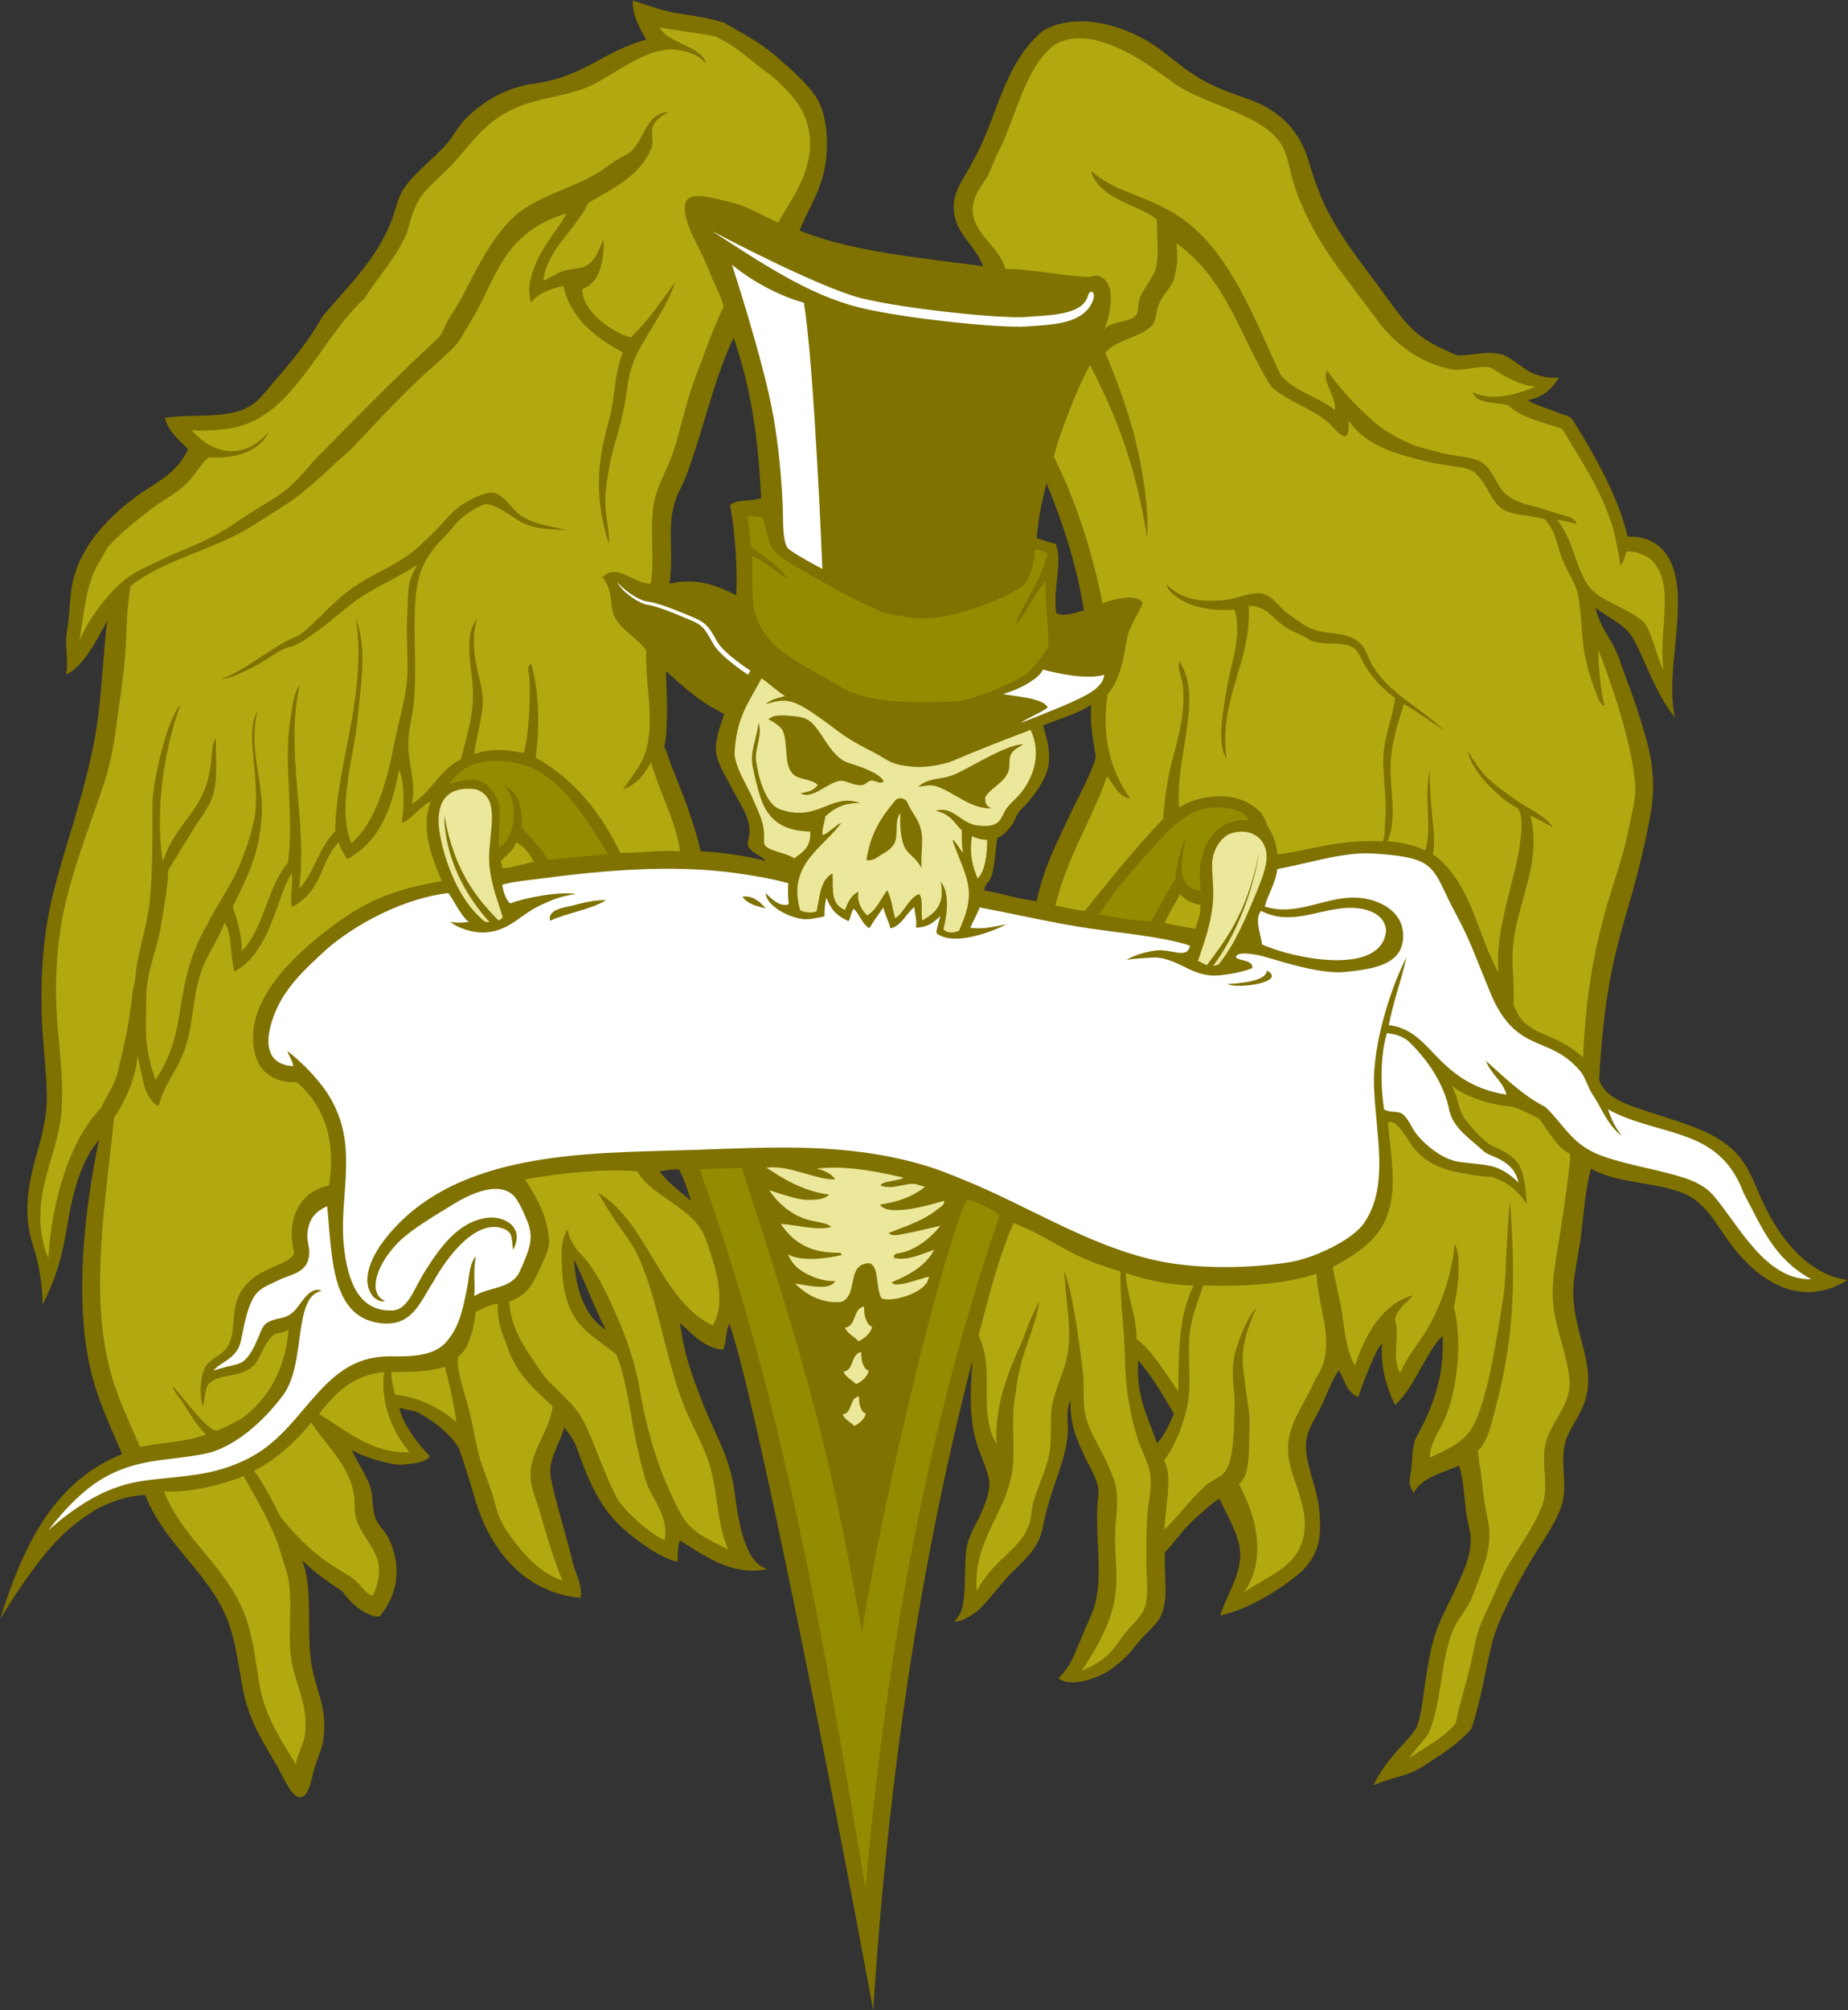
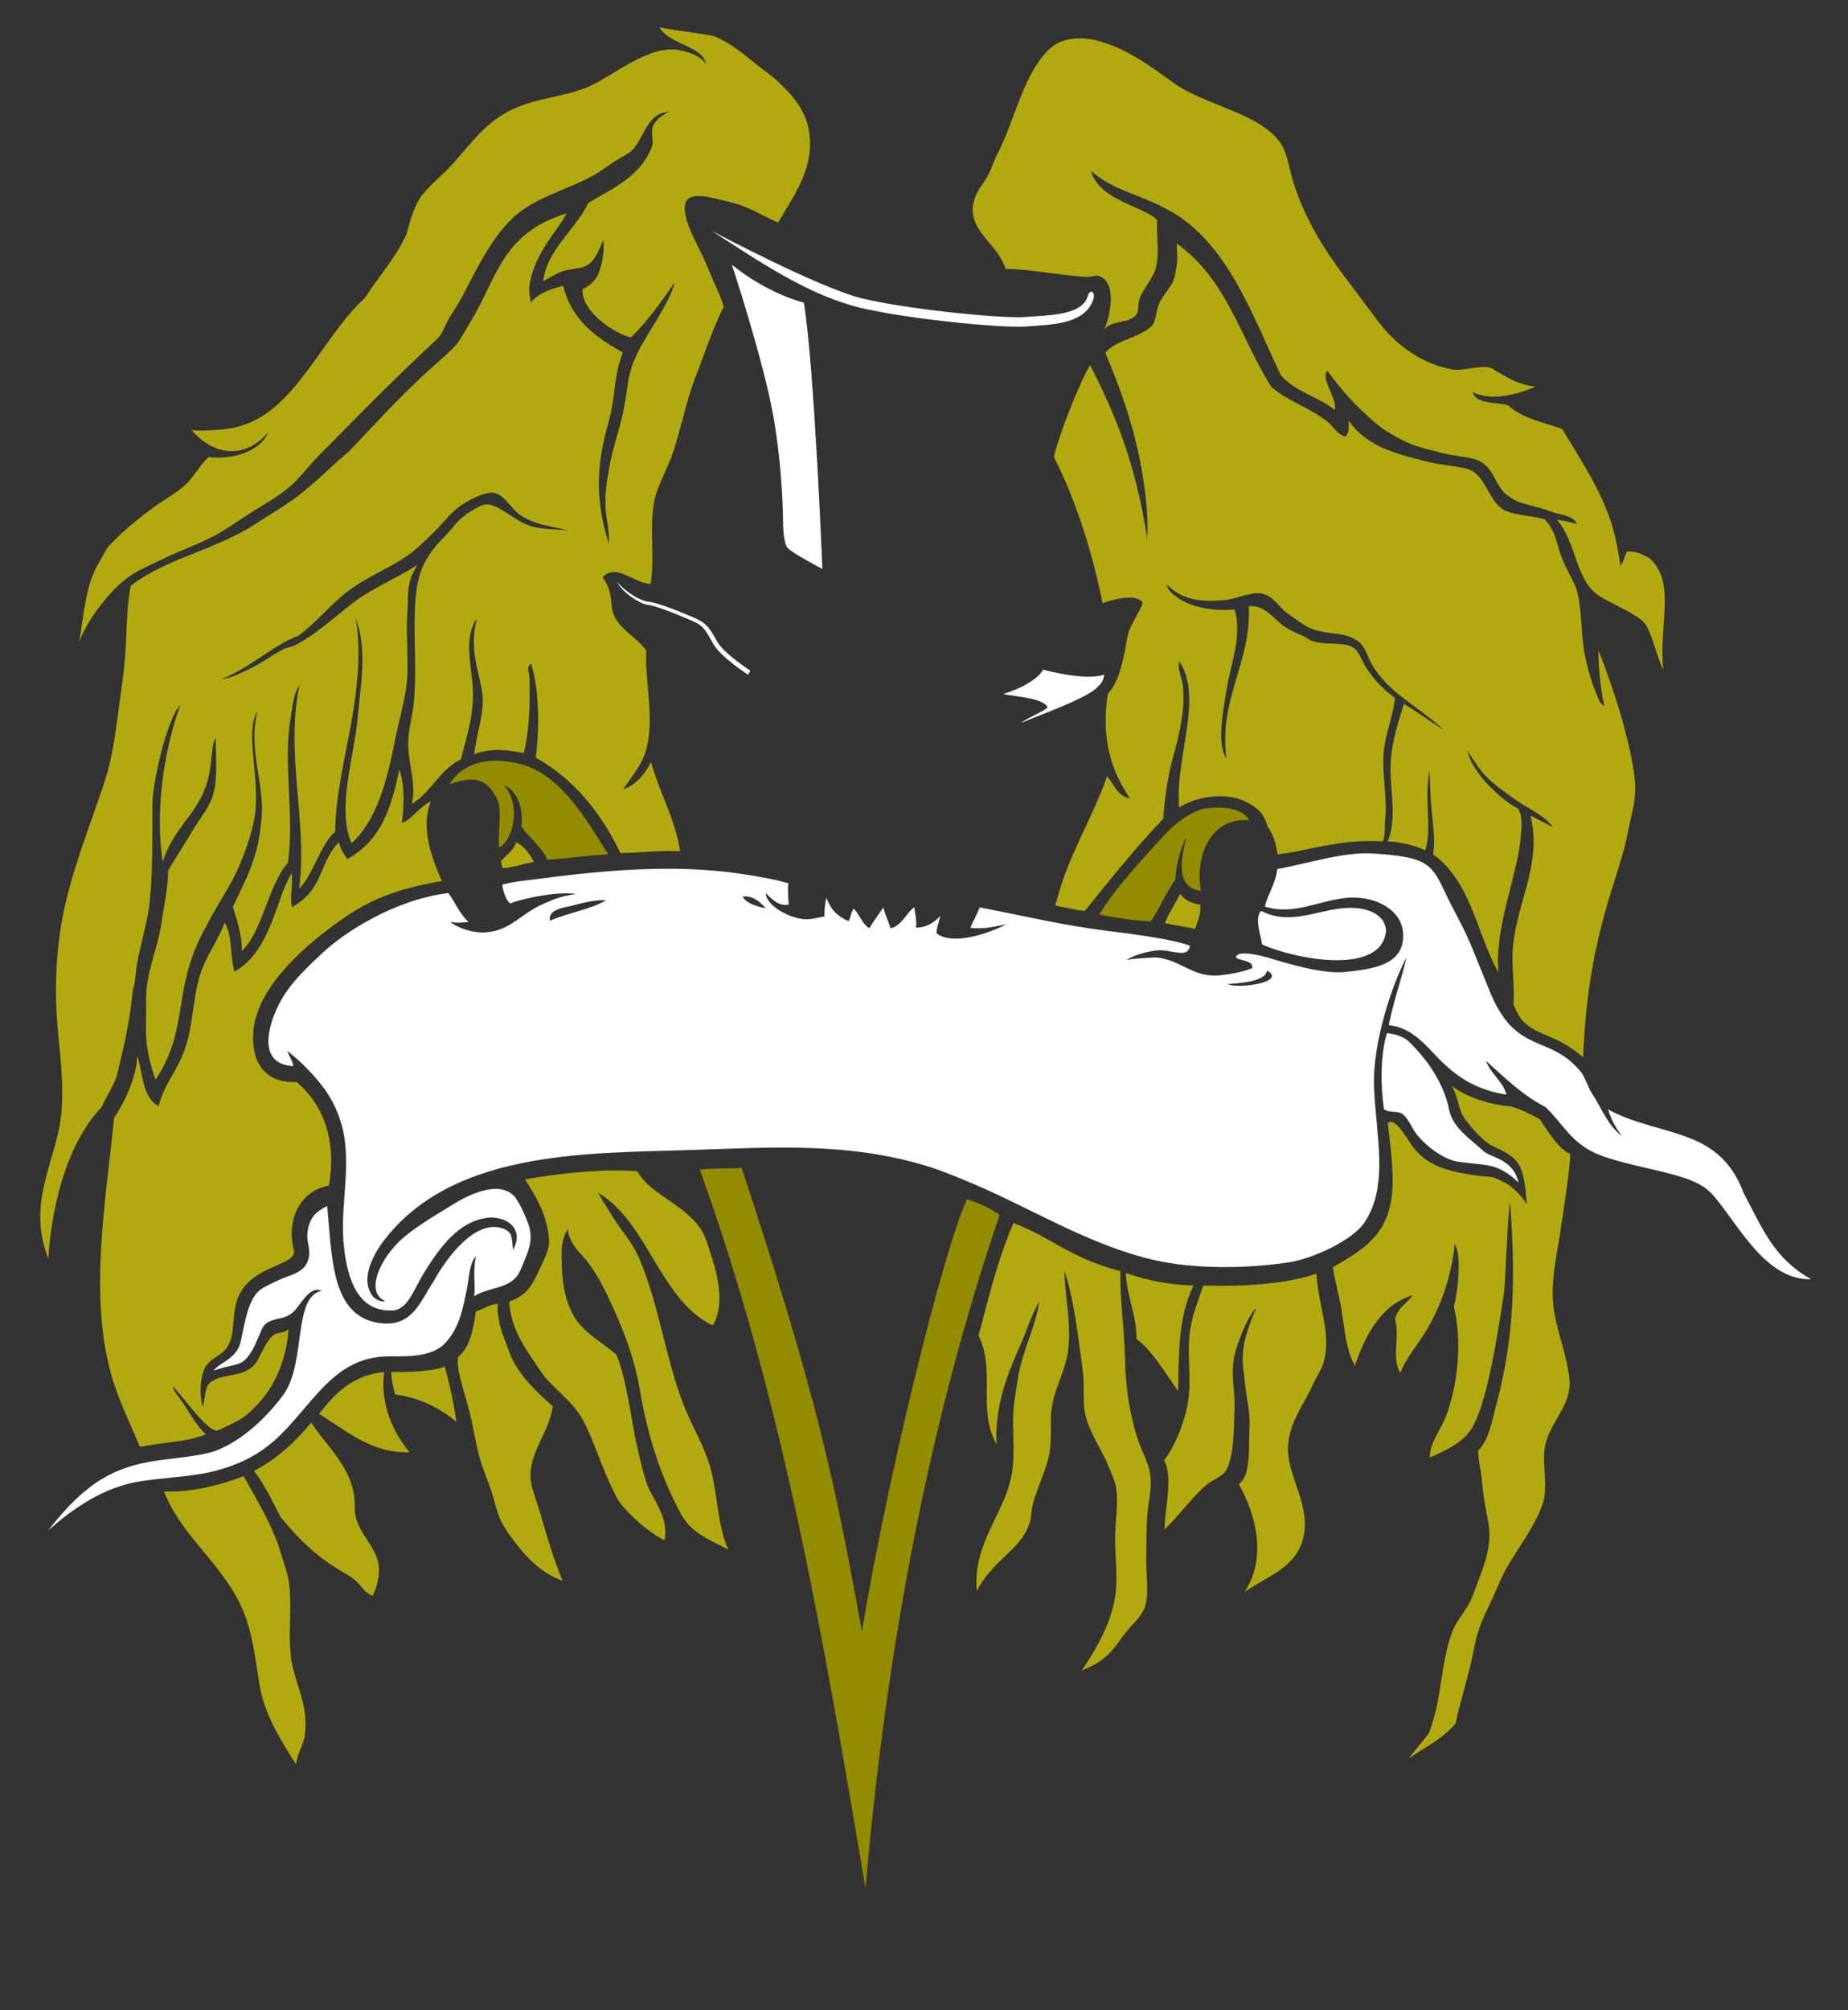
<svg xmlns="http://www.w3.org/2000/svg" viewBox="0 0 775.547 843.293" height="843.293" width="775.547" xml:space="preserve" id="svg2" version="1.1">
  <rect x="0" y="0" width="775.547" height="843.293" fill="#333333" stroke="none" />
  <defs id="defs6" />
  <g transform="matrix(1.333,0,0,-1.333,0,843.293)" id="g10">
    <g transform="scale(0.1)" id="g12">
-       <path id="path14" style="fill:#7f7201;fill-opacity:1;fill-rule:evenodd;stroke:none" d="m 207.379,4203.73 c 10.922,46.98 -5.484,87.6 3.09,134.15 9.019,48.91 7.672,100.16 16.836,148.73 25.445,134.8 142.617,241.78 244.148,305.89 48.43,30.57 95.27,62.63 120.672,120.67 -27.906,27.29 -65.5,59.84 -72.961,98.22 98.625,15 212.539,-8.87 283.43,47.7 19.574,15.62 40.004,42.86 58.929,64.55 54.582,62.56 113.028,132.77 154.357,207.66 78.72,93.72 176.98,184.76 221.69,314.31 11.02,31.93 15.61,60.34 33.68,86.99 36.61,54 93.67,93.1 134.7,140.31 22.3,25.68 37.65,58.1 61.73,81.38 55.15,53.34 110.87,87.43 196.45,106.64 169.61,17.31 236.14,106.19 370.42,140.32 -18.74,34.84 -45.12,76.13 -42.09,123.48 49.18,-16.26 97.23,-34.05 151.54,-42.1 47.24,-6.99 91.28,-14.36 135.38,-27.59 47.26,-27.94 111.41,-60.52 162.08,-104.31 46.76,-40.41 99.1,-84.99 129.09,-131.89 26.98,-42.18 37.93,-114.09 30.87,-188.02 -9.11,-95.29 -52.69,-152.23 -84.19,-230.11 166.13,-67.25 381.11,-85.58 578.08,-112.26 -28.2,73.4 -96.52,106.41 -92.6,193.64 2.35,51.77 39.5,92.37 58.93,134.7 77.21,129.94 93.73,305.53 221.7,412.52 116.48,67.24 280.2,9.55 373.22,-61.73 20.92,-16.02 57.07,-44.69 76.17,-58.68 93.17,-68.31 160.41,-75.97 240,-112.22 90.08,-47.04 128.03,-110.48 149.69,-185.51 9.06,-31.4 20.76,-63.59 30.88,-89.79 41.97,-108.79 120.31,-207.06 188.01,-297.47 34.76,-46.43 66.4,-96.26 106.64,-134.7 35.98,-34.39 87.56,-59.84 140.31,-81.39 51.19,-0.8 91.62,16.01 140.31,2.81 30.45,-8.25 73.01,-52.32 105.28,-62.43 31.21,-9.79 49.84,-13.02 73.94,-9.46 -17.81,-33.65 -50.91,-64.37 -97.83,-71.23 18.75,-15.4 70.22,-28.7 94.34,-39.66 16.79,-7.6 29.66,-6.93 44.92,-19.64 106.11,-169.29 153.4,-277.2 174.74,-370.46 101.02,2.84 149.22,-66.33 157.45,-167.97 10.04,-124.02 -35.63,-294.92 -7.64,-400.54 -59.98,65.02 -108.38,215.86 -138.28,257.41 -28.91,40.19 -74.2,55.85 -112.25,87 11.08,-47.93 31.31,-74.98 55.35,-117.64 15.06,-26.75 28.7,-71.79 40.04,-101.25 22.52,-58.31 43.54,-122.17 61.76,-185.21 17.11,-59.18 28.69,-125.48 22.44,-196.44 -3.77,-42.7 -13.47,-86.83 -22.44,-129.09 -58.46,-275.35 -123.05,-344.57 -145.94,-754.89 18.73,-64.25 108.99,-85.67 175.84,-108.11 104.55,-35.1 210.96,-60.67 273.17,-144.46 29.12,-39.2 39.68,-74.45 64.55,-129.09 58.51,-128.54 149.84,-232.79 268.63,-249.57 -150.1,-92.65 -274.35,2.95 -344.41,84.01 -53.75,62.22 -85.67,140.82 -152.41,179.59 -88.63,47.73 -221.5,35.27 -310.62,87.01 -21.74,-80.08 -22.85,-150.12 -33.67,-224.51 -8.91,-61.18 -23.87,-120.84 -22.44,-173.99 3.34,-124.88 72.91,-220.81 36.46,-333.96 -12.81,-39.78 -40.86,-75.26 -56.11,-112.24 -26.37,-63.86 2.03,-144.08 -14.05,-204.85 -15.99,-60.55 -63.37,-122.97 -95.41,-176.79 -42.98,-72.27 -109,-191.67 -128.24,-272.14 -21.25,-89.16 -32.77,-175.507 -64.31,-265.889 -49.26,-52.899 -84.24,-71.68 -141.39,-110.235 -61.23,-41.277 -91.68,-33.613 -165.96,-66.355 43.05,91.445 109.53,137.187 135.1,181.414 19.02,47.656 21.7,109.406 30.86,162.765 8.85,51.36 16.8,104.45 36.48,154.34 17.05,43.22 41.31,86.95 61.74,131.9 19.79,43.55 42.25,91.58 42.09,143.12 -0.08,28.34 -10.55,55.6 -14.02,81.39 -7.05,52.15 -7.38,102.58 -22.46,151.54 -54.49,-23.85 -118.46,-37.05 -142.74,-85.63 -19.51,27.32 -13.26,42.06 -8.81,68.78 5.26,31.38 1.92,62.36 11.23,92.61 6.14,19.86 19.15,37.23 28.07,56.12 35.31,74.63 67.09,165.48 59.71,276.32 -52.46,-51.39 -88.81,-164.88 -149.49,-217.38 -24.44,48.99 -47.05,122.56 -40.57,193.26 -17.38,-10.15 -66.17,-138.54 -74.51,-168 -36.25,12.37 -43.48,53.81 -61.74,84.18 -24.04,-35.3 -37.01,-74.85 -56.11,-115.05 -17.19,-36.16 -47.27,-74.95 -47.72,-123.49 -0.49,-55.65 34.85,-133.13 41.52,-195.94 10.06,-94.43 -0.99,-143.21 -52.73,-196.93 -28.14,-26.3 -144.69,-116.11 -258.18,-140.31 24.41,79.3 82.07,146.32 56.11,235.73 -13.63,47.03 -38.53,86.92 -58.93,131.9 -29.74,-18.86 -55.46,-44.2 -81.38,-67.37 -33.73,-30.14 -57.62,-68.31 -89.81,-101.02 -5.39,-76.78 15.53,-150.28 -16.81,-207.66 -14.79,-26.19 -53.05,-55.78 -78.58,-89.8 -24.2,-32.23 -47.6,-51.47 -73.45,-70.23 -32.84,-23.82 -119.99,-61.83 -166.65,-30.03 37,38.78 46.2,64.82 64.56,109.9 9.37,23.02 28.08,66.09 38.02,88.58 42.85,96.97 14.53,217.52 19.65,339.56 0.82,19.66 5.74,43.39 2.79,61.74 -5.33,33.38 -26.91,65.57 -42.09,98.21 -24.04,51.79 -46.85,99.08 -44.9,176.8 -15.88,-31.71 -7.62,-62.98 -8.4,-95.41 -1.77,-71.78 -39.64,-155.26 -59.35,-223.09 -34.28,-118.03 -7.05,-118.61 -120.26,-225.92 -37.69,-40.55 -62.32,-75.39 -95.91,-109.52 -11.04,-11.24 -59.16,-46.55 -80.78,-40.57 23.75,28.19 24.55,43.76 26.79,57.59 8.95,54.87 2.07,120.82 11.31,175.33 6.33,37.17 29.4,72.02 44.92,106.64 15.02,33.55 23.95,60.04 26.33,88.36 2.31,27.88 -21.11,77.89 -33.69,112.24 -29.55,80.82 -28.28,170.77 -19.65,280.63 C 2874.4,1324.82 2788.05,607.852 2749,0 c -128.41,697.473 -374.27,1943.65 -452.77,2160.7 -12.21,-21.47 -7.86,-60.9 -20.34,-82.09 -60.66,6.68 -94.05,47.61 -134.7,84.4 10.24,-92.37 38.77,-169.35 70.15,-249.75 39.57,-101.37 86.81,-171.62 101.04,-280.62 11.66,-89.48 30.8,-224.89 103.83,-244.15 -111.63,-24.47 -203.73,45.59 -275.6,89.91 -9.4,-21.47 -4.7,-48.65 -8.39,-66.54 -54.04,11.63 -122.78,62.96 -165.02,99.25 -78.41,67.5 -113.16,152.96 -151.54,259.03 -8.72,24.1 -23.24,43.77 -39.29,64.54 -13.89,-55.16 -53.75,-101.63 -42.09,-159.95 5.85,-29.26 13.91,-60.56 22.45,-92.61 15.91,-59.74 32.98,-116.2 47.71,-176.8 8.27,-34.05 29.7,-67.86 23.31,-107.41 -178.73,16.44 -285.41,152.6 -332.01,310.13 -13.36,45.19 -33.31,110.65 -50.4,160.14 -30.29,47.89 -69.91,77.89 -120.77,108.6 -20.17,12.17 -46.38,11.73 -67.36,19.64 8.7,-49.86 65.29,-123.42 95.42,-151.54 -3.55,-20.41 -66.6,-27.62 -89.81,-28.07 -34.23,-0.65 -125.22,25.51 -155.01,46.97 8.81,-26.46 49.29,-82.78 59.61,-122.73 7.28,-28.23 4.44,-56.28 11.22,-81.38 9.91,-36.74 31.46,-45.69 47.3,-79.42 21.66,-46.14 48.71,-144.06 -30.47,-240.5 -17.62,-4.66 -46.49,11.55 -58.93,19.64 -23.54,15.31 -44.74,39.63 -58.93,58.94 -45.58,31.21 -86.333,57.54 -126.282,98.21 34.301,-89.67 13.301,-208.11 28.067,-319.91 11.085,-83.99 51.545,-135.653 39.285,-241.337 -3.99,-34.383 -20.375,-60.117 -30.871,-101.023 -9.192,-35.813 -16.446,-84.395 -44.899,-84.192 -24.387,0.168 -52.617,67.043 -67.351,92.61 -42.61,73.906 -90.27,144.167 -109.45,241.332 -13.691,69.44 -20.558,131.64 -39.285,193.64 -51.722,171.25 -205.957,258.69 -269.402,423.75 -55.692,-1 -112.836,-23.09 -154.348,-44.91 C 199.75,1512.7 133.938,1445.82 0,1231.33 c 70.141,217.28 160.254,428.06 384.465,519.17 -33.16,79.12 -74.656,162.97 -98.227,260.98 -53.672,223.2 -19.644,512.34 25.262,726.82 -47.613,-53.36 -77.961,-143.42 -95.422,-244.14 -16.176,-93.38 -26.23,-161.86 -81.668,-273.27 -1.48,58.88 -8.594,96.73 -12.187,116.26 -10.524,57.18 -29.727,89.46 -34.649,147.73 -12.965,153.56 61.571,252.39 59.992,392.26 -0.73,65.57 -8.699,129.77 -12.964,191.15 -10.422,149.82 -1.743,306.16 31.16,439.8 39.859,161.91 98.601,312.62 131.703,490.23 21.836,117.19 25.816,251.11 39.289,370.43 0.531,2.28 2.816,2.79 2.809,5.61 -23.551,-34.97 -69.387,-144.96 -132.184,-170.63 z M 2138.39,2645.7 c 14.4,-30.5 27.38,-62.42 36.47,-98.23 -33.81,29.8 -71.35,55.87 -98.22,92.61 19.92,2.54 37.13,7.77 61.75,5.62 z m -331.15,-283.44 c 36.34,-71.24 63.25,-151.9 101.03,-221.69 -65.18,42.39 -94.75,120.4 -101.03,221.69 z m 1776.37,-317.11 c 43.85,-49.68 77.58,-109.51 112.25,-168.37 -15.18,-33.47 -29.47,-67.82 -53.3,-92.61 -26.56,80.1 -67.38,145.89 -58.95,260.98 z M 2096.29,4214.41 c 62.05,-55.41 109.04,-98.57 184.31,-135 -10.41,-28.65 -34.57,-89.78 -24.35,-131.61 8.64,-35.39 35.32,-76.73 54.09,-113.46 21.97,-42.97 51.59,-78.47 49.16,-132.04 -0.53,-11.72 -7.42,-24 -5.03,-35.12 4.89,-22.79 43.27,-32.57 56.12,-50.52 -60.51,16.34 -140.32,27.88 -204.85,30.88 -22.75,99.69 -58.23,183.79 -95.42,277.82 -6.8,17.19 -10.22,37.2 -19.64,50.51 6.9,21.08 6.81,47.51 8.42,75.77 3.01,52.99 -1.56,111.47 -2.81,162.77 z m 213.28,1049.55 c 32.43,-94.76 56.15,-194.27 70.15,-305.9 7.49,-59.67 12.46,-120.44 16.84,-199.24 -34.08,-12.37 -74.68,-1.39 -98.22,-22.45 16.11,-82.96 23.59,-192.02 19.65,-283.43 -64.35,32.6 -126.04,55.46 -210.47,36.48 15.93,101.37 -11.54,182.94 22.38,272.37 2.98,7.82 23.86,50.24 26.75,57.71 58.72,151.75 84.06,296.3 152.92,444.46 z m 985.49,-459.05 c 48.89,-118.57 94.73,-254.89 117.36,-399.68 -25.92,-5.87 -56.81,-21.51 -86.97,-8.42 -11.56,77.87 22.13,167.27 -2.81,218.89 -22.17,3.09 -38.07,12.46 -58.95,16.84 4.71,59.84 18.05,126.21 31.37,172.37 z m 140.68,-696.26 c -5.51,-63.93 7.07,-114.96 14.14,-165.53 -13.79,-52.41 -63.02,-140.57 -87.95,-194.56 -39.66,-85.91 -76.99,-156.14 -98.24,-258.17 -59.45,6.95 -108.59,24.23 -165.56,33.67 2.16,20.15 16.46,25.42 22.46,42.1 12.79,35.67 12.22,90.91 20.13,123.61 22.89,10.6 30.88,22.85 44.4,39.15 12.34,14.86 10.06,30.52 30.19,50.33 39.89,39.22 78.09,94.73 84.87,134.89 7.48,44.18 -2.31,84.21 -16.84,129.08 49.16,20.11 111,36.92 152.4,65.43 v 0" />
-       <path id="path16" style="fill:#948c00;fill-opacity:1;fill-rule:evenodd;stroke:none" d="m 2399.36,4699.89 c 15.1,-41.95 13.19,-52.16 25.16,-85.63 10.21,-28.55 48.25,-51.41 73.06,-65.91 96.23,-56.19 184.34,-108.75 289.06,-151.54 54.72,-10.58 102.36,-21.81 162.75,-14.02 84.63,10.88 223.81,62.03 275.02,103.82 20.98,26.77 32.07,66.18 34.24,110.44 13.71,-0.32 29.59,-7.01 39.3,-11.33 -18.09,-85.75 -73.75,-149.4 -101.6,-225.39 31.54,25.52 64.49,111.54 97.44,135.65 -5.65,-74.89 8.14,-121.56 6.76,-204.69 -5.65,-10.82 -49.36,-72.08 -66.57,-83.87 -56.28,-38.51 -160.31,-77.72 -220.05,-88.43 -130.48,-4.2 -273.95,-10.58 -370.42,47.71 -115.01,73.04 -263.35,116.27 -273.75,277.97 -1.7,26.35 0.45,98.54 -2.32,132.44 39.34,-16.78 78.93,-52.17 113.31,-73.66 -27.89,44.14 -75.73,70.32 -115.06,101.03 -4.1,27.29 -6.59,64.58 -12.58,96.77 10.25,5.17 43.9,-6.02 46.25,-1.36 v 0" />
-       <path id="path18" style="fill:#ebe79b;fill-opacity:1;fill-rule:evenodd;stroke:none" d="m 2397.66,4191.73 c 24.29,-16.86 51.14,-42.02 73.76,-55.9 -19.12,-6.13 -40.91,-8.03 -60.83,-25.26 27.82,6.97 49.66,15.31 79.26,7.76 48.33,-12.34 127.48,-79.81 170.5,-108.78 24.28,-16.35 54.08,-32.57 84.19,-47.71 57.06,-28.68 53.08,-42.19 135.69,-48.92 32.55,-2.65 91.18,7.19 116.88,18.05 77.46,32.75 159.9,65.49 247.42,98.41 34.32,-71.34 11.52,-146.95 -31.35,-199.44 -12.5,-15.3 -29.57,-28.89 -42.09,-44.9 -22.75,-29.1 -14.98,-67.06 -95.41,-56.12 -50.89,6.28 -74.96,62.46 -130.25,45.89 47.62,-10.15 58.67,-38.29 82.83,-61.85 0,-11.22 -1.56,-49.59 4.24,-71.67 -14.36,17.55 -23.61,37.73 -33.65,42.35 12.32,-45.84 50.31,-109.85 51.56,-168 0.94,-42.46 -15.61,-82.16 -30.86,-117.87 -9.53,-6.36 -37.5,-10.97 -49.16,4.36 16.13,63.72 15.7,123.63 -9.76,150 6.03,-15.09 3.92,-40.45 3.08,-51.04 -6.93,-37.96 -31.46,-54.45 -59.5,-71.3 -6.89,22.12 4.3,69.29 -10.94,83.05 -33.43,-12.96 -50.06,-64.19 -75.48,-75.89 -8.61,32.55 -10.72,60.45 -24.34,87.98 -20.07,-25.82 -31.82,-60.05 -62.95,-79.45 -15.74,12.52 -35.18,46.74 -27.18,75.25 -24.87,-13.08 -33.28,-32.14 -42.97,-58.41 -45.61,20.78 -36.72,58.44 -39.19,115.5 -35.8,-19.82 -39,-59.94 -50.22,-119.85 -14.94,-5.43 -38.39,-3.89 -51.77,3.87 -42.45,145.73 76.48,198.82 129.96,275.5 -20.2,-8.56 -46.31,-38.49 -59.42,-38.53 -2.73,15.66 6.28,39.23 8.9,58.17 26.11,24.42 57.59,43.47 109.45,42.1 -92.41,33.72 -131.95,-61.92 -252.57,-19.65 -45.43,15.59 -68.5,103.03 -75.08,152.5 -4.98,37.4 21.55,82.27 7.73,119.71 -6.11,-52.26 -26.66,-86.41 -19,-134.96 3.42,-21.72 18.15,-80.16 25.77,-102.25 25.61,-74.15 75.46,-102.85 156,-105.15 2.84,-47.65 -21.67,-63.16 -50.52,-84.2 -32.91,22.4 -97.35,22.48 -95.02,53.03 3.34,58.33 -13.92,83.02 -31.84,126.65 -21.36,52.02 -56.01,98.83 -61.15,148.66 5.88,118.08 44.97,161.3 85.28,238.31 z m 322.91,-1977.08 c -1.27,-40.02 13.41,-60.81 24.7,-63.01 -0.63,-16.01 -23.11,-39.07 -42.84,-45.87 -13.25,14.97 -33.85,22.61 -42.34,42.34 37.65,4.7 23.75,60.93 60.48,66.54 z m -9.03,-143.22 c -1.18,-37.14 12.44,-56.42 22.92,-58.46 -0.58,-14.86 -21.45,-36.26 -39.75,-42.57 -12.3,13.89 -31.41,20.98 -39.29,39.29 34.94,4.35 22.04,56.54 56.12,61.74 z m -7.23,-139.5 c -1.09,-34.14 11.43,-51.87 21.07,-53.75 -0.54,-13.66 -19.72,-33.34 -36.55,-39.14 -11.31,12.78 -28.88,19.29 -36.12,36.13 32.12,4 20.26,51.99 51.6,56.76 z m -74.82,682.91 c -8.13,14.22 -32.32,28.97 -58.94,33.67 77.83,9.73 163.79,-2.52 273.55,-27.96 -6,-9.89 -70.45,-10.52 -71.5,-25.37 35.16,-13.33 69,5.95 103.83,5.61 13.64,-0.13 22.32,-8.49 36.48,-8.41 -20.82,-18.02 -62.39,-45.19 -142.44,-56.89 23.86,-41.8 170.06,2.44 201.39,11.98 4.62,-12.72 -12.45,-19.77 -22.47,-28.06 -39.51,-32.71 -95.61,-51.42 -151.63,-73.24 10.62,-12.12 33.59,-5.36 47.71,-2.81 39.06,7.09 79.33,17.62 115.16,25.54 -31,-40.03 -80.07,-75.92 -120.68,-84.19 -10.02,-4.01 -27.91,-0.15 -25.25,-16.84 39.83,-11.37 90.63,13.85 126.28,25.27 -27.71,-54.62 -90.73,-84.42 -133.06,-101.89 7.75,-20.26 78.96,8.18 116.22,17.7 -2.05,-52.88 -128.13,-85.15 -150,-66.86 -17.66,33.77 -5.96,102.36 -38.02,108.95 -74.04,-2.66 -31.84,-102.22 -88.45,-122.31 -66.44,-4.71 -112.91,27.59 -144.47,57.77 25.16,-0.73 108.26,-26.45 126.28,8.41 -33.34,-2.4 -80.08,12.82 -112.25,36.49 -16.38,12.04 -28.68,28.77 -36.48,47.7 41.18,-24.57 124.71,-12.62 168.47,-2.6 1.64,10.98 -11.19,5.67 -33.77,8.21 -77.67,4.66 -124.14,40.5 -157.15,89.81 47.17,-2.06 113.13,-21.89 158.11,-9.5 -7.95,11.87 -49.82,16.79 -65.5,20.72 -56.28,14.06 -101.34,52.34 -129.09,95.41 22.81,-8.4 66.64,-22.23 95.41,-28.06 24.75,-5.01 79.76,-4.93 92.61,14.04 -81.68,10 -146.79,51.5 -196.44,84.18 65.91,11.38 159.59,-39.87 216.09,-36.47 z m -1046.75,825.03 c -3.21,-4.53 -7.72,-8.04 -13.06,-10.58 -65.76,67.48 -139.13,152.21 -170.52,329.83 -0.03,-0.53 -9.83,-167.61 142.29,-335 -4.91,0.14 -9.91,0.72 -14.83,1.72 -108.17,86.07 -145.41,266.3 -145.93,314.31 -0.81,73.04 34.57,111.24 114.27,102.94 90.42,-25.23 37.95,-147.75 45.69,-237.64 5.64,-65.65 28.67,-119.97 42.09,-165.58 z m 2253.43,-148.73 c -5.92,-2.75 -11.42,-4.17 -16.58,-4.63 120.7,165.36 144.22,356.81 144.26,357.35 -38.32,-197.59 -112.62,-284.51 -164.14,-354.68 -10.26,3.52 -19.24,9.51 -28.07,13.19 16.82,50.31 43.67,120.24 47.72,196.43 2.2,41.85 -5.1,80.55 -2.82,115.06 2.66,40.17 29.77,80.44 58.93,89.8 61.48,19.74 113.57,-14.84 112.24,-75.77 -0.68,-32.35 -16.77,-72.01 -30.85,-106.64 -33.89,-83.34 -71.88,-171.98 -120.69,-230.11 z m -728.47,392.4 c 0.56,-43.57 -6.92,-101.61 -29.89,-121.67 -12.05,28.44 -28.04,72.42 -17.52,133.11 12.74,-7.72 36.76,-12.01 47.41,-11.44 z m -435.33,241.53 c -63.53,20.26 -87.05,115.29 -132.69,137.8 -12.49,6.15 -27.58,8.79 -47.68,10.44 -23.67,1.94 -57.96,5.23 -72.97,-11.22 10.46,-3.45 31.58,-16.65 43.65,-31.73 22.97,-47.36 -0.78,-121.53 43.33,-147.1 17.46,-10.12 51.14,-10 68.5,-27.1 -5.82,-10.07 -22.17,-22.83 -54.96,-26.03 36.11,-23.26 86.68,35.59 126.77,39.1 15.63,1.37 38.21,-13.78 61.74,-14.03 19.83,-0.21 22.29,15.15 37.55,14.62 11.2,-0.37 25.91,-12.31 36.48,-2.8 -12.26,26.6 -70.02,45.39 -109.72,58.05 z m 338.76,-33.39 c -12.58,-5.79 -32.59,-11.84 -47.69,-14.03 -23.52,-3.4 -56.48,-9.76 -71.53,-27.1 24.95,2.59 34.26,7.39 55.65,1.29 22.73,-6.48 56.83,-28.11 71.99,-35.93 28.2,-16.7 62.91,-34.64 101.02,-33.67 -22.29,10.94 -16.62,22.26 -19.63,33.67 18.14,33.38 60.86,44.55 74.41,84.76 4.51,13.43 1.27,31.75 4.75,43.55 7.03,23.94 24.76,27.96 41.38,39.61 -49.74,1.06 -161.4,-69.58 -210.35,-92.15 z m -195.37,-88.06 c -43.23,-51.24 -75.6,-102.12 -88.06,-184.15 25.45,-3.07 36.26,12.28 56.13,22.46 13.92,7.12 23.21,17.64 29.03,25.36 18.39,24.37 0.76,73.05 21.38,100.36 -0.39,-36.97 -0.47,-70.74 11.36,-101.77 11.47,-30.08 33.37,-31.41 56.09,-71.66 -3.9,38.05 4.79,76.91 0,109.44 -6.28,42.53 -29.25,60.6 -44.23,95.1 -4.38,16.29 -31.9,22.3 -41.7,4.86 v 0" />
      <path id="path20" style="fill:#948c00;fill-opacity:1;fill-rule:evenodd;stroke:none" d="m 3932.27,3744.68 c -115.34,10.89 -171.9,-103.94 -151.45,-222.21 -83.44,11.63 -61.17,104.42 -45.66,169.97 -17.52,-33.93 -32.52,-85.12 -34.95,-134.15 -33.2,-47.24 -44.66,-83.7 -77.32,-131.49 -56.72,2.81 -93.51,8.69 -161.97,21.49 47.24,79.51 140.92,180.65 209.69,255.37 29.08,31.59 82.63,72.11 126.28,78.58 66.53,8.88 120.04,-4.82 135.38,-37.56 z M 2334.82,2651.32 c 242.25,-734.03 294.54,-996.24 378.85,-1459.28 77.92,475.16 253.6,1191.96 330.37,1359.91 23.79,-6.41 76.17,-26.85 102.85,-49.74 C 2928.98,1863.86 2791.47,1152.17 2724.9,383.828 2595.31,1149.86 2468.52,1912.66 2202.93,2645.7 c 47.52,5.44 95.24,1.78 131.89,5.62 z m -420.56,986.55 c -59.9,-3.37 -124.12,-12.78 -190.72,-17.14 -14.56,35.79 -59.19,71.69 -81.96,104.6 5.74,41.79 -4.91,110.37 -56.03,129.87 52.18,-52 36.77,-164.33 -13.55,-196.59 -6.16,38.37 9.82,118.18 -5.71,150.73 -23.1,45.16 -51.25,86.02 -151.33,49.11 67.68,106.48 206.11,68.85 233.97,60.34 125.59,-38.43 207.68,-189.85 265.33,-280.92 v 0" />
      <path id="path22" style="fill:#b2a910;fill-opacity:1;fill-rule:evenodd;stroke:none" d="m 2076.64,6240.54 c 42.03,-10.08 128.92,-18.26 174.66,-28.95 53.25,-24.03 89.25,-54.96 131.23,-88.92 24.65,-19.94 45.71,-32.63 68.12,-54.16 43.59,-41.88 87.54,-87.88 97.45,-161.92 15.25,-114.01 -51.89,-199.29 -98.22,-280.63 -49.94,20.65 -89.86,49.98 -152.21,64.43 -50.92,11.81 -132.47,40.13 -140.81,-7.5 -8.39,-47.96 38.79,-126.6 57.3,-166.37 10.75,-23.13 21.89,-52.47 33.67,-78.58 11.69,-25.92 26.57,-57.5 30.87,-78.57 -9.02,-12.9 -17.13,-34.5 -25.26,-53.32 -22.89,-53.05 -44.84,-117.48 -64.55,-168.38 -29.13,-75.27 -45.86,-163.38 -70.15,-235.72 -19.35,-57.63 -54.42,-111.28 -61.74,-168.38 -11.24,-87.71 4.52,-159.36 -8.42,-244.15 -48.6,-2.53 -109.55,68.66 -151.53,19.64 37.9,-47.58 19.18,-89.48 39.28,-126.27 23.32,-42.7 71.86,-65.39 98.22,-103.84 -5.08,-108.87 33.03,-232.7 -8.53,-335.87 -14.09,-35 -44.31,-69.44 -64.43,-101.91 59.31,24.53 77.63,70.03 88.25,86.62 25.29,-94.44 75.52,-176.35 91.35,-280.25 -72.5,3 -117.87,-5.08 -188.03,-5.61 -61.53,127.41 -145.54,232.36 -266.58,300.27 12.71,95.86 11.11,209.38 -14.04,294.66 -17,-7.76 -6.08,-29.4 -5.61,-42.1 3.07,-83.65 -1.73,-174.48 -17.81,-238.05 -43.48,6.84 -94.8,19.04 -155.98,-3.49 6.23,62.1 33.13,131.46 25.45,189.11 -5.38,40.27 -15.74,70.28 -22.85,114.17 -5.99,37.05 -6.15,79.89 6,123.59 -39.74,-52.65 -21.05,-135.83 -14.42,-202.17 9.07,-90.58 -18.38,-170.15 -36.48,-241.34 -66.27,-31.95 -93.02,-103.42 -154.34,-140.31 14.71,60.87 -9.8,121.05 -11.23,182.41 -1.13,49.21 11.15,79.34 16.46,128.09 11.54,105.88 -0.05,198.62 4.64,305.36 4.42,100.43 22.22,154.71 93.86,226.26 20.38,20.36 31.02,37.68 47.81,53.08 18.32,16.79 62.71,47.57 84.18,47.71 33.37,0.21 88.81,-48.24 120.68,-61.74 42.62,-18.04 82.84,-15.85 134.7,-19.64 -87.73,18.39 -110.58,22.49 -149.9,47.7 -26.69,17.13 -51.36,67.41 -85.82,70.16 -28.69,2.29 -73.27,-22.43 -95.43,-36.48 -37.71,-23.91 -67.53,-67.16 -101.02,-98.22 -22.71,-21.08 -43.45,-42.84 -70.16,-61.75 -49.77,-35.21 -110.13,-59.32 -168.38,-98.21 -70.52,-47.09 -109.88,-104.71 -177.081,-155.3 -75.832,-26.27 -159.942,-106.99 -243.852,-136.56 33.199,2.35 66.109,21.32 98.219,36.49 35.387,16.71 67.367,43.4 101.023,58.93 12.137,5.61 23.84,6.21 33.68,11.23 62.215,31.7 119.581,84.28 176.801,129.09 68.09,53.32 139.9,78.19 208.69,124.23 -37.3,-57.78 -27.89,-97.22 -31.9,-152.3 -4.73,-64.97 2.77,-130.62 0,-193.63 -3.03,-68.87 -25.73,-138.76 -39.29,-207.67 -25.67,-130.46 -58.16,-252.48 -136.83,-322.94 -46.64,112.84 8.44,271.32 19.26,391.04 9.35,103.41 32.2,221.8 -5.9,316.36 25.29,-131.42 -11.64,-314.33 -15.3,-335.34 -17.11,-97.96 -48.69,-225.42 -49.25,-335.35 -47.07,-41.8 -68.871,-135.22 -113.117,-179.83 26.961,216.73 -45.309,422.85 0.867,640.05 -20.18,-28.08 -21.805,-67.52 -28.062,-103.83 -24.297,-140.88 12.675,-304.82 -8.422,-454.62 -63.379,-71.31 -79.922,-218.39 -145.93,-277.74 5.18,38.08 -19.195,114.13 -27.375,138.89 14.961,32.42 27.973,57.83 41.414,88.34 26.653,60.51 42.926,111.14 49.352,196.14 7.965,105.33 -43.824,215.64 -13.067,331.07 -16.722,-22.91 -18.101,-68.55 -16.644,-97.85 3.258,-65.36 14.711,-129.59 11.23,-199.24 -3.082,-61.52 -27.808,-129.82 -50.519,-185.21 -27.442,-66.94 -71.903,-125.88 -103.832,-190.84 -113.164,-197.61 -51.77,-322.2 -161.403,-486.04 -42.101,116 -27.636,178 -29.515,243.07 -2.696,93.65 35.476,163.57 47.797,248.59 7.234,49.89 21.582,114.83 21.386,166.57 24.125,41.18 55.145,89.02 79.934,130.45 31.621,52.85 64.074,79.66 69.867,154.79 3.574,46.43 -0.25,89.76 0,131.9 -10.648,-16.19 -10.875,-43.27 -14.031,-67.36 -13.485,-164.22 -108.598,-187.13 -152.695,-321.91 -24.399,152.32 1.722,347.33 55.726,494.31 -45.086,-48.75 -88.125,-252.22 -88.254,-309.9 -0.226,-108.12 1.379,-209.59 -8.414,-308.69 -6.117,-61.93 -27.492,-129.05 -39.285,-193.64 -5.523,-30.23 -5.648,-59.55 -14.031,-86.99 -11.922,-112.78 -27.199,-170.68 -47.707,-258.18 -9.336,-39.82 -35.348,-73.2 -50.512,-109.45 -100.117,-103.99 -155.211,-285.69 -168.094,-476.17 -70.574,181.93 28.844,308.65 41.805,462.14 9.598,113.62 -13.645,231.29 -16.832,342.37 -2.781,97.01 4.457,199.47 25.254,294.66 29.726,136.1 81.519,264.18 126.285,398.5 21.012,63.03 32.547,134.4 42.094,207.66 9.113,69.92 21.484,145.41 25.258,218.88 3.23,62.9 4.25,132.66 15.48,191.94 108.926,86.87 269.297,113.27 396.566,197.66 40.512,26.86 103.297,63.02 139.239,92.53 38.066,31.25 68.887,58.28 105.387,93.16 18.53,17.71 38.94,32.37 56.12,50.52 68.92,72.8 140.77,150.68 216.09,221.69 34.28,32.32 74.27,65.2 106.64,98.22 18.21,18.58 33.27,50.66 50.5,78.58 82.54,133.71 96.32,277.91 302.35,340.41 -32.81,-61.09 -94.06,-117.19 -114.33,-211.33 -6.63,-30.82 -3.58,-38.76 1.75,-69.39 19.57,25.02 49.02,40.15 102.09,52.55 22.7,-104.5 104.59,-164.55 187.14,-209.21 -29.6,-79.08 -23.4,-139.46 -41.48,-205.89 -30.26,-111.21 -56.98,-226.31 -2.55,-395.91 4.03,26.31 -8.44,81.59 -9.86,105.23 -3.27,54.54 2.03,81.1 12.67,141.72 9.2,52.33 30.26,108.66 42.1,165.57 18.84,90.66 9.8,110.85 43.59,183.47 27.97,60.13 102.07,157.99 119.17,226.25 -50.46,-73.4 -92.47,-129.15 -137.99,-173.43 -51.46,11.29 -156.38,81.26 -152.69,151.87 23.3,9.44 41.85,28.75 49.34,46.82 14.7,35.45 19.31,70.49 16.83,109.44 -16.13,-34.31 -24.62,-70.52 -61.54,-86.03 -10.81,-4.54 -43.03,-7.72 -54.28,-10.09 -25,-5.25 -50.51,-22.81 -73.83,-34.73 10.57,97.94 104.84,165.15 141.96,245.91 82.13,48.22 163.14,84.94 199.24,173.98 9.47,23.37 -6.84,50.55 7.36,73.45 7.11,11.48 16.46,23.76 45.96,38.81 -68.98,-2.84 -76.04,-82.79 -115.06,-120.67 -15.18,-14.74 -42.02,-25.34 -61.74,-39.29 -20.47,-14.49 -39.12,-28.3 -58.93,-39.29 -84.9,-47.05 -190.9,-70.94 -258.18,-137.51 -66.41,-65.7 -108.23,-153.48 -157.14,-246.95 -10.71,-20.44 -25.84,-42.2 -39.3,-64.53 -14.48,-24.06 -20.26,-49.14 -36.47,-64.55 -33.55,-31.88 -67.19,-62.68 -101.03,-95.42 -90.46,-87.47 -181.59,-180.36 -272.22,-272.2 -34.16,-34.64 -62.702,-74.8 -98.214,-103.84 -33.09,-27.06 -75.395,-50.94 -115.055,-75.77 -38.351,-24.01 -77.223,-52.83 -115.058,-72.96 -56.309,-29.95 -117.375,-50.16 -173.993,-78.58 -56.695,-28.46 -83.289,-35.46 -128.535,-77.19 -45.851,-42.28 -103.519,-119.78 -124.023,-178.18 10.472,63.38 16.527,133.47 36.476,193.63 13.192,39.79 34.821,71.15 53.317,103.84 39.976,44.13 86.734,82.02 137.511,120.66 39.071,29.74 83.262,50.43 115.059,84.19 23.434,24.89 39.215,55.02 64.547,78.58 72.797,-8.36 161.789,15.27 188.019,78.57 -68.707,-82.02 -165.597,-80.12 -241.625,6.21 35.719,-3.46 64.661,-0.44 95.7,2.21 121.672,10.44 192.211,86.26 258.175,171.19 64.299,82.79 119.579,176.92 190.829,241.34 43.29,68.02 97.2,125.43 131.89,202.05 11.78,38.03 21.36,85.49 47.71,120.67 26.21,35.01 68.4,67.27 101.02,103.83 64.28,72.02 106.79,137.3 204.86,176.8 65.72,26.47 146.23,33.48 210.48,58.93 87.31,34.6 198.97,141.71 301.63,117.4 23.29,-5.52 55.11,-13.03 77.21,-41.63 -10.3,56.38 -119.5,62.38 -145.93,115.06 z M 4142.07,2317.36 c 2.38,0.51 2.64,-1.09 2.81,-2.81 5.75,-99.28 50.41,-193.99 19.63,-283.42 -6.74,-19.59 -21.35,-40.21 -30.86,-61.74 -27.01,-61.14 -82.15,-127.59 -78.59,-210.47 3.87,-89.19 76.97,-181.22 44.92,-283.44 -27.6,-87.91 -120.98,-114.44 -182.42,-159.96 61.4,91.62 45.98,204.87 2.81,300.27 -7.01,15.49 -13.01,27.09 -19.65,39.3 8.07,9.23 13.38,13.27 19.16,27.47 16.49,40.43 11.7,114.25 13.93,157.08 2.32,44.26 -8.81,81.97 -13.44,126.94 -7.3,71.09 -24.55,109.47 34.55,243.11 -17.13,-14.48 -37.63,-59.4 -45.78,-80.35 -14.65,-37.78 -27.99,-71.51 -28.07,-120.68 -0.03,-32.57 6.47,-70.74 5.63,-109.43 -1.54,-70.34 -2.56,-163.85 -28.07,-202.06 -12.73,-19.06 -42.42,-28.51 -61.74,-44.89 -41.54,-35.24 -88.51,-99.37 -130.44,-139.29 0.68,69.53 27.55,164.88 -1.45,217.86 31.8,40.69 56.54,102.55 69.77,156.22 18.26,74.19 5.43,137.22 8.8,219.82 2.72,66.09 28.21,123.87 44.91,173.99 115.88,-3.99 255.95,3.06 353.59,36.48 z m 561.25,2845.57 c 30.57,-18.08 77.77,-48.91 131.31,-53.32 -40.74,-17.5 -133.75,-51.33 -198.65,-16.84 11.83,-39.61 72.28,-30.6 112.24,-42.09 45.61,-41.38 105.35,-51.63 169.92,-74.04 58.52,-98.44 139.09,-215.08 167.21,-341.66 4.81,-21.59 12.85,-62.42 15.78,-88.89 11.23,11.05 14.4,31.58 20.32,44.36 31.85,1.91 50.09,-9.79 70.17,-19.65 86.6,-73.78 30.18,-206.67 44.69,-351.29 -17.89,29.78 -37.7,129.15 -64.34,152.05 -35.37,30.4 -107.28,58.89 -139.67,81.08 -73.94,50.7 -66.81,163.5 -130.8,238.27 17.5,-2.89 39.63,-6.78 62.82,-13.47 -10.16,27.6 -54.61,28.09 -83.05,39.47 -41.56,16.66 -101.21,23.23 -126.86,44.72 -53.59,30.83 -44.7,101.93 -115.64,120.67 -31.19,8.24 -68.07,9.87 -103.83,19.65 -31.52,8.61 -68.55,16.49 -95.41,28.05 -28.3,12.19 -75.25,37.17 -98.22,56.13 -48.83,40.33 -107.76,96.55 -162.76,173.99 -20.7,-30.88 30.06,-80.71 24.09,-124.18 -52.05,42.43 -129.01,58.38 -171,110.88 -92.93,197.06 -173.81,432.51 -369.45,526.85 -77.78,41.68 -157.76,53.45 -227.31,115.05 23.66,-93.21 169.2,-112.17 207.85,-154.93 -1.87,-51.64 7.37,-101.6 -2.98,-148.14 -7.64,-34.33 -44.18,-70.44 -53.32,-103.83 -3.79,-13.82 -1.43,-35.1 -8.42,-44.91 -23.09,-32.33 -85.22,-14.44 -103.85,-53.32 17.87,36.04 47.46,153.52 -14.02,174 -12.78,4.26 -22.03,-3.37 -36.49,-2.81 -74.41,2.9 -180.04,25.21 -258.18,25.26 -23.09,84.84 -142.42,129.14 -89.79,238.53 9.24,19.21 25.53,37.08 36.49,58.93 10.15,20.29 17.13,43.93 28.06,64.55 53.73,101.33 82.56,258.61 168.36,333.94 35.51,31.19 93.03,36.18 145.94,22.45 91.31,-23.7 166.72,-79.72 238.54,-131.89 97.13,-70.55 270.07,-95.26 336.75,-188.02 23.73,-33.05 29.4,-86.24 42.09,-126.28 35.65,-112.59 94.57,-207.95 159.95,-294.66 36.05,-47.81 69.9,-93.88 109.45,-145.93 53.69,-70.63 135.47,-131.29 231.29,-148.09 40.45,-7.09 104.96,21.43 130.72,-0.64 z m -998.79,397.61 c 159.55,-117.36 194.04,-283.5 297.23,-450.93 49.41,-45.02 126.64,-67.76 179.61,-112.25 18.14,-15.25 28.43,-37.36 53.3,-44.9 12.81,7.75 11.91,29.25 11.23,50.51 59.22,-84.85 154.02,-105.93 255.1,-131.38 28.39,-7.15 84.92,-12.49 114.08,-19.46 67.42,-16.13 69.67,-114.67 130.33,-135.4 32.77,-13.1 79.04,-12.99 117.64,-24.66 42.09,-45.6 33.45,-80.04 64.78,-146.52 14.14,-30.05 33.34,-59.51 39.28,-87 13.98,-64.82 10.21,-133.11 22.44,-193.63 9.24,-45.61 21.56,-87.03 39.3,-129.09 4.08,-9.7 9.69,-27.69 22.44,-30.87 -11.11,40.3 -20.16,132.42 -18.75,174.83 48.96,-123.88 99.24,-283.22 113.5,-400.04 8.1,-66.54 -8.29,-106.86 -20.9,-173.17 -11.86,-62.19 -43.21,-152.74 -61.08,-212.89 -51.21,-172.54 -71.85,-315.39 -80.11,-494.4 -84.26,71.37 -128.25,62.19 -180.12,105 -18.34,15.12 -28.95,36.92 -38.77,60.57 3.92,52.29 -5.51,111.34 -2.81,165.57 7.5,150.29 94.8,271.07 56.13,429.35 23.71,-11.83 46.89,-24.19 70.16,-36.48 -26.41,38.54 -75.94,56.56 -118.09,86.93 -32.44,23.38 -65.76,46.01 -91.58,72.37 -15.37,15.72 -36.33,44.44 -57.58,80.05 5.45,-38.75 43.28,-85.7 67.99,-110.25 29.02,-28.83 52.89,-50.51 89.41,-70.46 16.56,-23.13 11.52,-61.43 8.83,-92.31 -10.63,-121.1 -83.03,-280.28 -69.59,-423.89 -31.11,53.3 -55.49,128.73 -79.16,188.17 -24.47,61.57 -63.22,139.69 -127.13,183.73 11.45,61.75 -10.39,126.3 -10.37,265.27 -19.3,-88.25 8.42,-181.65 -14.04,-252.57 -36.72,17.23 -84.77,26.79 -118.54,28.16 28.69,68.18 10.1,148.69 9.1,221.6 -1.07,78.45 22.25,146.11 42.09,210.47 37.29,-20.35 92.5,-61.41 125.04,-81.53 -82.5,78.14 -165.15,109.92 -222.28,200.28 -15.37,24.33 -23.26,62.43 -47.99,79.46 -46.51,32.01 -85.74,16.73 -146.94,39.36 -19.02,7.04 -58.88,37.04 -75.44,48.67 -25.59,17.96 -43.91,55.72 -81.37,61.74 -35.1,5.65 -78.97,-17.93 -114.61,-20.76 -70.66,-5.58 -130.72,-3.32 -182.87,48.82 0.97,-23.39 46.33,-51.88 72.97,-61.73 40.86,-15.12 88.51,-21.32 140.31,-16.84 25.43,-84.07 -12.31,-169.56 -25.25,-252.57 -8.93,-57.26 -32.68,-171.14 0,-216.08 -25.71,188.74 78.76,300.57 70.15,479.87 53.13,2.35 77.52,-40.61 112.25,-64.54 28.88,-19.92 56.38,-25.35 84.18,-44.9 47.42,-16.1 94.29,-1.91 129.1,-19.65 20.76,-10.58 29.9,-42.29 42.09,-61.73 24.82,-39.67 57.28,-73.6 92.62,-98.23 -5.34,-59.33 -33.4,-116.76 -36.49,-185.21 -2.91,-64.22 12.6,-134.3 5.61,-199.24 -2.42,-22.46 1.79,-38.49 -6.98,-67.26 -145.52,7.55 -232.42,-30.25 -332.38,-40.84 -3.03,33.56 -12.75,60.59 -31.07,88.45 -4.92,16.77 -11.99,32.25 -22.44,44.91 -78.89,78.12 -201.51,49.23 -255.96,14.1 -13.13,158.47 77.79,344.77 0.58,460.15 -6.52,-25.97 8.6,-51.25 11.22,-75.77 8.77,-82.33 -13.34,-161.59 -33.36,-235.71 -15.49,-57.34 -25.9,-136.27 -28.19,-184.07 -89.25,-92.86 -165.97,-190.14 -247.15,-290.2 -32.4,3.25 -58.88,10.73 -92.59,16.83 38.49,157.63 112.34,263.24 162.75,406.91 22.01,-25.7 32.77,-62.65 72.97,-70.15 -77.85,109.59 -86.76,225.63 -70.74,328.78 42.48,49.46 50.29,120.96 62.32,181.96 7.17,36.4 35.9,70.67 47.5,105.38 -18.03,31.86 -101.44,9.16 -126.07,-1.55 -30.65,154.34 -81.72,318.71 -153.19,460.42 13.21,65.94 87.35,249.59 113.91,288.86 79.24,-154.89 142.25,-305.34 179.59,-544.42 4.47,63.96 -4.38,141.41 -16.84,213.28 -24.1,139.08 -68.36,259.92 -115.05,370.42 36.05,42.51 110.84,46.32 148.73,87 12.44,19.79 10.21,40.92 19.64,64.54 12.93,32.4 44.24,58.33 50.51,89.8 10.47,52.47 8.19,51.54 5.86,102.96 z m 865.84,-2651.09 c 46.33,-37.69 130.86,-61.54 185.59,-65.13 12.87,-0.85 74.08,-28.68 90.66,-39.99 6.92,-4.73 52.81,-90.54 94.96,-108.62 5.02,-2.14 -3.79,-68.1 -8.14,-100.53 -7.52,-55.79 -13.62,-97.67 -22.46,-154.34 -9.59,-61.54 -25.3,-133.28 -22.44,-199.24 3.24,-75.05 32.22,-144.17 44.9,-207.67 4.12,-20.72 9.24,-46.06 8.42,-64.54 -3.48,-77.85 -68.17,-127.21 -78.58,-199.25 -8.49,-58.73 12.7,-126.2 -8.42,-182.41 -27.16,-72.33 -77.73,-135 -115.06,-202.05 -18.14,-32.59 -32.51,-72.69 -50.52,-109.45 -17.58,-35.88 -32.42,-69.52 -41.51,-105.57 -4.22,-16.7 -8.49,-37.93 -11.79,-54.38 -14.71,-72.94 -35.86,-131.522 -53.32,-213.28 -38.11,-47.023 -95.63,-74.629 -145.94,-109.453 19.08,27.703 42.36,51.191 61.74,78.582 42.3,108 34.86,212.371 72.97,317.121 12.77,35.12 39.88,63.23 56.11,95.4 11.42,22.62 20.96,52.65 30.88,78.58 15.8,41.2 31.07,84.33 30.86,137.5 -0.1,27.1 -10.86,67.98 -16.82,106.65 -5.8,37.48 -7.28,77.07 -14.04,106.64 -2.7,11.81 -3.32,34.49 -5.53,47.03 33.73,29.48 45.82,99.27 56.72,139.73 61.31,227.67 61.07,420.35 44.24,643.9 -9.51,-68.82 -12.91,-247.99 -19.67,-291.86 -19.59,-127.45 -49.18,-323.97 -95.41,-412.53 -27.11,-51.95 -83.48,-76.57 -137.5,-101.01 0.98,48.79 33.36,85.66 50.51,129.07 37.85,95.84 52.5,240.14 25.25,345.18 12.56,46.22 25.88,163.83 2.72,197.77 -9.3,-98.04 -43.11,-198.66 -95.32,-281.96 -24.45,-39 -56.36,-74.56 -75.78,-123.47 -29.31,43.42 0,118.7 -16.81,168.37 7.75,36.21 37.26,50.64 56.11,75.77 -96.33,-27.14 -149,-122.26 -182.42,-221.69 -27.4,50.54 -31.43,106.3 -42.07,176.8 -4.77,31.48 -20.76,91.07 -27.39,133.25 97.41,55.61 170.69,101.24 185.69,224.57 8.51,70.09 -4.14,149.14 -12.68,230.75 15.55,4.94 27.4,5.58 77.05,-73.94 50.86,-68.23 122.05,-80.38 197.68,-92.19 55.94,-8.72 40.49,2.9 84.76,-18.35 20.38,-9.76 43.79,-23.36 78.19,-71.74 -9.61,129.33 -23.13,143.23 -107.58,182.37 -26.66,12.35 -69.9,59.71 -88.24,87.01 -23.56,35.1 -14.48,54.8 -40.57,102.6 z M 3527.48,2325.78 c -2.23,-89.97 12.31,-179.02 14.04,-272.21 1.78,-95.33 16.16,-184.04 42.09,-260.98 14.03,-41.6 37.91,-75.78 39.28,-126.28 1.04,-37.43 -8.57,-73.03 -11.21,-112.27 -2.91,-43.21 -2.23,-92.01 -2.79,-137.5 -0.71,-54.1 10.84,-116.39 -8.44,-157.15 -11.9,-25.13 -36.07,-44.55 -58.07,-72.67 -35.33,-45.2 -49.14,-82.03 -136.72,-117.77 42.99,64.82 98.95,153.43 107.8,254.99 4.41,50.61 -2.87,106.13 -2.82,162.76 0.06,51.13 11.74,107.58 2.82,159.96 -3.69,21.61 -17.97,51.85 -28.07,75.77 -21.97,52.05 -69.2,114.44 -72.58,181.34 -2.99,59.8 1.78,68.18 -6.09,126.24 -5.2,38.45 -10.55,78.83 -16.25,117.39 -5.72,38.73 -23.05,141.24 -39.47,177.87 2.54,-86.09 23.24,-166.38 10.93,-254.86 -9.29,-66.6 -51.97,-127.64 -53.34,-204.85 -0.6,-34.21 2,-79.04 -5.6,-117.86 -8.65,-44.17 -36.37,-101.35 -50.51,-151.55 -7.34,-26.02 -4.41,-50.76 -14.04,-70.16 -28.64,-79.47 -110.1,-105.62 -163.05,-205.91 -13.51,149.94 88.03,242.97 109.73,365.87 13.24,74.93 -2.11,153.84 8.42,230.1 3.28,23.66 7.48,49.14 11.23,72.97 13.61,86.62 57.71,166.64 66.87,241.09 -28.71,-51.45 -40.29,-94.74 -61.64,-142.45 -37.75,-84.32 -79,-187.67 -72.58,-306.3 -61.68,109.71 -1.76,231.97 -56.72,341.85 31.45,114.49 55.34,225.71 110.02,354.11 126.27,-48.13 172.95,-107.71 336.76,-151.54 z M 3715.8,3513.2 c 11.47,-16.34 32.01,-29.38 62.89,-34.04 3.22,-29.39 -9.43,-54.59 -16.54,-76.37 -22.85,6.43 -61.1,10.64 -95.55,18.86 16.74,35.99 32.99,61.31 49.2,91.55 z M 3544.34,2320.17 c 72.98,-25.38 143.84,-37.66 213.26,-39.29 -50.92,-103.76 -45.39,-225.24 -48.58,-331.94 -36.48,49.56 -80.76,127.76 -131.01,163.57 1.62,71.16 -30.22,132.31 -33.67,207.66 z M 2243.47,2155.2 c -166.16,80.79 -204.65,326.38 -360.46,417.53 14.67,-26.74 53.24,-88.06 67.44,-107.57 43.66,-59.93 55.21,-74.98 84.1,-156.21 46.85,-131.73 70.35,-290.43 123.48,-418.14 23.7,-56.97 56.77,-111.9 75.76,-174 25.77,-84.19 23.94,-191.42 58.94,-266.6 -55.85,28.77 -114.89,51.24 -145.93,106.65 -66.22,118.31 -109.95,260.16 -131.89,392.89 -14.41,86.99 -43.15,167.51 -75.77,241.32 -32.49,73.51 -66.11,145.47 -117.86,196.45 -34.77,41.77 -32.74,67.69 -32.82,69.78 -13.21,-10.85 -20.51,-50.75 -20.51,-69.78 0,-82.83 6.94,-146.39 36.49,-199.25 32.16,-57.51 95.66,-88.89 136.15,-124.99 36.64,-92.09 45,-205.37 68.71,-304.81 6.62,-27.79 20.56,-90.31 33.67,-117.42 21.51,-44.5 61.8,-95.7 49.34,-161.73 -48.95,21.43 -129.25,94.56 -150.37,133.66 -22.46,41.61 -48.41,107.09 -66.76,154.28 -47.69,122.6 -60.14,125.16 -143.7,207.73 -21.09,20.83 -41.35,54.17 -61.75,84.19 -32.99,48.61 -61.17,100.29 -66.86,170.81 50.04,18.48 69.51,43.97 93.28,96.27 12.62,27.74 33.46,67.13 32.52,92.12 -2.92,77.97 -40.11,141.62 -75.77,196.46 123.52,21.64 255.58,33.95 353.59,25.24 41.04,-73.58 152.23,-104.96 202.05,-185.22 14.73,-23.71 23.3,-58.43 33.68,-89.79 19.23,-58.12 39.1,-152.14 1.25,-209.87 z m -675.73,67.64 c -4.26,-15.82 3.26,-58.31 9.39,-79.47 5.67,-19.57 15.6,-40.69 22.44,-61.74 24.85,-76.28 86.95,-132.75 140.51,-180.56 -10.1,-84.98 -84.09,-154.61 -67.54,-243.19 5.68,-30.43 19.35,-61.71 28.06,-92.61 19.45,-68.99 42.06,-144.55 70.16,-213.27 -68.73,23.66 -117.46,77.32 -159.96,134.7 -25.18,34.02 -39.67,57.84 -53.32,112.26 -12.91,51.52 -38.17,101.4 -50.5,151.54 -12.63,51.33 -19.75,100.29 -33.68,151.53 -11.76,43.2 -38.87,121.3 -30.87,154.35 16.29,12.28 43.87,42.52 55.44,142.38 25.45,9.27 47.38,23.95 69.87,24.08 z m -167.41,-197.33 c 15.06,-55.1 27.96,-112.35 36.49,-173.99 -68.56,58.73 -143.19,81.06 -192.87,86.12 -4.57,19.74 -12.28,46.43 -11.99,71.02 49.5,0 123.31,-0.05 168.37,16.85 z m -190.83,-16.85 c -14.17,-106.34 33.5,-197.8 80.03,-252.66 -118.03,-3.78 -192.62,63.61 -284.88,120.78 49.12,63.13 103.05,121.43 204.85,131.88 z M 979.395,1848.71 c 2.382,0.52 2.636,-1.09 2.796,-2.81 41.369,-64.49 115.479,-126.97 131.899,-221.69 3.86,-22.24 0.44,-45.55 5.62,-70.17 11.93,-56.74 67.42,-98.75 72.96,-157.13 2.9,-30.64 -6.52,-67.27 -19.64,-92.61 -22.5,7.57 -34.21,29.34 -50.52,44.9 -18.03,17.17 -36.82,25.6 -58.93,39.29 -71.006,43.95 -121.185,91.84 -180.576,164.16 -21.551,42.99 -54.406,108.78 -83.215,144.52 72.363,38.03 129.531,91.24 179.606,151.54 z M 931.684,773.906 c -45.536,73.899 -99.086,153.938 -115.051,252.554 -10.93,67.45 -18.785,136.05 -39.293,199.25 -53.496,164.89 -201.895,254.24 -260.988,406.93 86.347,-2.88 173.531,18.59 249.757,47.7 2.391,0.52 2.653,-1.09 2.813,-2.81 34.676,-63.4 90.734,-153.1 115.055,-238.53 8.597,-30.19 21.398,-62.28 25.261,-89.8 12.446,-88.8 -6.562,-178.74 11.227,-263.8 14.191,-67.92 50.781,-129.783 39.281,-218.884 -4.031,-31.289 -24.594,-60.637 -28.062,-92.61 z M 1256.93,3904.2 c 17.93,-44.69 15.29,-120.86 7.98,-167.28 21.7,1.98 65.61,59.3 91.29,66.58 -35.54,-90.15 10.87,-193.61 34.84,-249.75 -119.02,-21.29 -208.44,-47.11 -308.81,-116.49 -105.8,-73.15 -278.91,-213.66 -285.25,-365 -4.113,-98.26 43.625,-154.31 137.508,-151.56 80.992,-68.83 126.332,-178.55 101.022,-325.52 -90.49,-15.8 -136.58,-107.63 -109.44,-207.66 -1.746,-47.59 -140.64,-43 -179.593,-151.54 -18.289,-61.59 -4.907,-107.37 -30.875,-148.73 -15.43,-24.57 -47.125,-33.8 -64.547,-56.12 -19.91,-25.54 -25.45,-90.1 -12.68,-131.45 4.805,11.43 8.438,57.87 16.23,67.85 29.829,39.98 106.95,19.21 146.313,63.85 19.238,21.82 33.562,74.32 61.781,94.76 11.496,8.33 30.985,2.47 45.891,17.59 -5.527,-81.64 -34.836,-160.21 -78.324,-214.41 -23.325,-29.07 -49.215,-53.47 -70.637,-67.84 -8.074,-5.41 -70.598,-37.22 -77.113,-37.17 -31.164,0.21 -97.02,94.89 -138.098,139.46 1.328,-13.39 13.828,-27.66 22.453,-39.29 25.848,-34.85 44.43,-77.26 81.375,-112.25 -64.305,-24.85 -124.269,-22.99 -207.66,-39.28 -31.266,74.98 -70.582,153.46 -92.606,235.71 -66.535,248.45 -15.738,533.61 11.223,799.8 31.949,46.87 71.184,128.47 73.254,195.95 19.375,-69.04 16.688,-129.96 66.484,-159.67 21.289,76.78 55.391,104.31 81.957,177 30.938,84.64 24.473,182.53 58.938,263.79 21.394,50.47 49.953,88.73 67.348,137.51 24.648,-37.09 16.746,-106.73 30.867,-154.35 84.289,46.53 115.308,147.2 148.734,241.33 6.653,18.74 21.324,52.32 31.153,68.36 6.347,-33.71 -7.168,-76.08 1.843,-106.94 101.749,57.95 83.109,139.48 147.379,204.67 4.2,-22.94 16.89,-37.84 25.73,-53.79 100.96,56.2 138.16,150.6 164.04,281.88 z m 367.9,-228.6 c 26.96,-12.33 44,-39.6 56.13,-61.74 -28.56,-4.2 -62.64,-18.01 -98.22,-19.84 -2.24,5.24 -4.69,16.09 -5.61,22.64 16.71,18.84 39.18,31.91 47.7,58.94 v 0" />
      <path id="path24" style="fill:#ffffff;fill-opacity:1;fill-rule:evenodd;stroke:none" d="m 5104.63,2752.34 c -9.84,17.4 -24.84,30.51 -42.29,83.01 83.42,-47.14 183.85,-58.9 271.49,-96.5 72.85,-31.27 123.85,-81.77 155.25,-166.12 61.33,-115.9 96.23,-206.9 213.26,-272.2 -143.47,-3.64 -227.38,168.92 -305.86,260.97 -29.29,34.35 -62.26,48.27 -109.27,62.82 -73.85,22.85 -197.09,42.25 -264.73,73.14 -76.87,35.1 -99.3,89.2 -156.39,144.67 -73.55,37.79 -129.21,93.43 -188.02,145.94 14.7,-40.57 56.56,-68.66 64.55,-106.64 -113.15,18.12 -173.07,70.3 -233.42,134.47 -38.99,41.46 -76,77.28 -137.01,84.41 14.86,74.94 39.08,140.51 56.11,213.28 -42.71,-78.56 -107.75,-266.48 -102.48,-407.43 5.86,-153.63 47.87,-308.5 -29.41,-426.04 -39.22,-59.62 -168.27,-115.34 -235.92,-125.88 -132.48,-20.63 -300.88,-22.79 -429.92,7.44 -213.6,50.04 -396.08,170.83 -599.79,253.16 -39.92,16.13 -80.72,33.15 -131.9,47.7 -241.58,68.61 -468.32,53.2 -718.41,44.9 -334.87,-11.15 -770.05,1.8 -985,-303.08 -22.9,-36.18 -63.15,-108.8 -19.64,-159.97 10.65,-9.35 27.25,-16.73 36.57,-12.09 -57.06,23.7 -27.5,116.42 45.01,187.71 40.05,39.36 121.33,86.8 173.8,119.04 41.99,25.83 136.3,73.13 185.21,25.27 16.29,-15.96 35.03,-59 44.89,-84.2 14.89,-38.01 10.75,-70.3 -5.61,-109.44 -7.75,-18.56 -16.57,-42.85 -25.25,-56.13 -29.36,-44.89 -95.79,-39.46 -137.51,-67.35 4.58,36.84 -5.1,73.54 5.61,126.29 -21.96,-24.94 -20.91,-65.56 -28.06,-101.03 -14.82,-73.5 -26.07,-125.12 -67.35,-171.18 -37.29,-41.61 -105.07,-44.3 -170.79,-43.28 -105.75,1.65 -170.99,-48.01 -233.811,-117.65 -98.203,-108.87 -147.816,-198.81 -326.586,-244.24 -61.394,-15.84 -159.652,-20.58 -224.101,-30.5 -66.508,-10.26 -160.743,-35.77 -295.887,-155.27 121.015,156.32 213.019,199.4 337.609,218.96 35.778,5.61 141.957,14.92 183.934,29.62 88.015,30.82 168.894,110.13 219.883,179.74 71.027,101.55 27.996,308.29 119.669,325.38 -38.591,17.96 -65.716,-43.75 -88.431,-65.15 -25.816,-24.34 -45.274,-17.82 -74.324,-30.26 -24.961,-10.69 -27.371,-30.23 -37.555,-52.18 -6.727,-14.5 -18.664,-48.14 -41.926,-69.86 -19.277,-17.98 -38.203,-13.36 -98.265,-33.34 17.421,24.84 74.214,36.83 85.429,91.98 10.852,47.07 20.723,122.48 54,155.75 15.039,15.05 45.883,27.38 66.864,37.44 37.457,17.97 83.707,21.16 93.558,71.37 5.699,29 -8.308,49.8 -4.246,79.47 6.012,43.86 25.367,64.18 61.736,81.38 15.99,-154.35 10.15,-345.11 162.77,-367.63 104.5,-15.41 128.98,64.92 171.18,129.09 39.49,72.43 137.27,208.3 228.28,164.59 21.25,-13.15 18.08,-21.46 23.12,-64.04 39.42,74.57 -31.06,107.68 -80.21,101.51 -90.16,-11.33 -148.02,-90.41 -196.72,-167.82 -37.19,-59.11 -54.63,-125.04 -106.36,-124.04 -107.57,-2.89 -138.44,103.02 -149.15,200.57 -12.18,110.99 16.17,217.05 3.61,327.19 -7.44,65.17 -30.77,121.08 -62.13,165.4 -29.993,42.37 -74.192,88.48 -119.505,123.47 6.43,-19.75 17.406,-32.35 18.477,-47.71 -110.742,6.1 -81.871,121.24 -46.321,192.32 33.52,66.97 90.426,119.21 141.739,166.89 63.64,59.12 219.77,164.05 392.96,185.51 22.11,-30.9 38.57,-70.62 64.07,-90.99 -17.15,-1.56 -40.9,-4.26 -58.54,0.89 24.86,-21.1 72.77,-36.47 112.26,-33.68 79.12,5.62 108.58,58.68 181.05,89.5 24.27,10.34 47.41,23.35 102.37,31.18 -51.6,9.23 -163.99,-12.33 -206.3,-29.62 -15.28,10.94 -23.44,43.88 -25.26,58.93 30.69,9.36 79.88,13.99 113.7,18.39 207.6,27.05 421.24,46.89 631.41,16.84 54.33,-7.77 113.11,-18.17 155.6,-30.78 -2.3,-21.94 -0.3,-48.13 0.97,-66.49 -30.04,-7.79 -53.76,17.34 -72.38,35.53 1.63,-36.89 64.74,-74.33 115.06,-81.38 22.67,-3.17 47.83,3.83 70.1,8.23 -0.29,17.67 0.18,32.16 5.67,59.12 15.34,-38.91 32.41,-56.71 69.38,-74.01 7.68,7.69 6.95,25.95 16.84,39.19 19.33,-19.02 25.73,-47.11 49.45,-61.74 13.95,24.41 28.64,42.63 43.93,65.69 5.35,-24.87 18.71,-46.78 22.06,-65.69 35.1,6.06 51.08,49.83 75.57,66.5 1.24,-18.14 9.19,-44.27 4.65,-64.48 31.9,0.47 53.69,12.31 76.93,36.79 -2.09,-13.78 -17.07,-51.08 -9.47,-56.38 58.32,-40.6 181.58,11.25 217.52,29.94 -33.69,-5.71 -72.79,-16.92 -113.4,-10.56 7.05,17.26 23.05,45.73 29.22,63.88 151.23,-28.79 261.19,-56.45 407.56,-74.59 72.19,-8.94 197.77,-24.63 254.73,-46.08 -8.83,-43.88 -57.52,-9.2 -106.64,-14.7 -28.64,-3.2 -76.21,-16.95 -92.62,-30.2 21.29,5.5 75.57,6.79 90.29,8.24 82.03,-6.1 117.44,-66.62 207.17,-55.95 34.45,4.11 69.34,10.42 98.22,22.46 2.48,25.86 -39.49,21.99 -51.68,33.19 0.59,21.96 60.9,9.58 80.16,5.07 35.31,-8.28 176.37,-58.32 260.19,-50.93 90.32,9.31 193.95,21.38 185.59,124.91 -5.76,71.86 -86.09,112.84 -165.57,109.45 -89.88,-3.84 -176.17,-58.55 -269.39,-28.06 10.47,41.91 33.55,71.22 39.28,117.86 100.23,18.16 208.2,55.1 303,48.88 161.29,-10.58 181.55,-29.27 221.59,-114.88 36.27,-77.54 61.46,-113.21 92.97,-192.67 12.2,-30.81 42.4,-103.45 55.95,-137.51 82.46,-189.93 184.69,-122.44 282.6,-242.81 11.89,-14.63 24.26,-51.99 34.98,-68.08 30.27,-45.38 47.4,-96.78 92.15,-132 z m -738.07,322.72 c 48.79,-5.41 65.51,-23.24 74.42,-32.13 57.3,-57.15 104.92,-128.05 121.83,-210.55 11.47,-55.47 66.41,-90.82 105,-126.17 21.57,-23.48 96.29,-24.73 112.82,-101.35 -53.11,51.92 -91.92,53.84 -125.61,58.11 -9.28,1.19 -56.6,5.99 -66.47,7.75 -48.75,8.77 -103.22,53.24 -129.37,87.22 -14.12,18.34 -22.95,42.86 -39.3,58.94 -17.48,17.2 -40.58,4.54 -62.52,18.35 -11.66,76 -11.58,171.43 9.2,239.83 z m -393.16,278.86 c -3.52,30.06 -25.06,81.44 -2.97,105.74 98.22,-50.71 189.55,11.68 285.66,9.63 52.17,-1.13 104.63,-21.38 107.68,-71.52 -12.79,-142.89 -283.73,-90.89 -390.37,-43.85 z m -1635.77,150.5 c 14.34,-22.15 43.12,-29.85 72.96,-36.49 -15.87,18.95 -41.93,41.99 -72.96,36.49 z m -536,-28.07 c -27.47,-7.01 -77.11,-11.22 -70.15,-47.71 55.36,25.09 126.25,34.65 176.79,64.56 -35.84,1.99 -72.37,-8.09 -106.64,-16.85 z m 2186.96,-204.26 c -2.26,-36.02 -93.71,-40.39 -124.35,-42.69 35.74,-16.86 189.12,7.3 124.35,42.69 v 0" />
      <path id="path26" style="fill:#ffffff;fill-opacity:1;fill-rule:nonzero;stroke:none" d="m 2241.41,5599.32 c 0.72,-0.4 335.68,-178.57 472.94,-212.12 65.42,-15.99 167.92,-31.35 265.85,-42.42 107.91,-12.21 209.72,-19.17 249.51,-15.99 7.48,0.6 17.13,1.25 27.01,1.9 68.89,4.56 150.9,10 167.24,61.91 7.21,24.94 23.72,18.1 18.93,-6.19 -22.54,-71.53 -106.03,-80.42 -184.3,-85.61 -8.51,-0.55 -16.83,-1.11 -26.54,-1.89 -41.48,-3.31 -145.53,3.71 -255.14,16.1 -98.84,11.18 -202.69,26.78 -269.59,43.13 -163.21,39.9 -314.57,143.62 -465.91,241.18 z m 971.95,-1548.25 c 0,0 96.99,38.24 136.21,54.79 39.22,16.54 85.64,39.28 101.13,53.76 15.47,14.47 22.7,22.74 25.8,43.42 -62.95,-20.68 -192.96,16.02 -192.96,16.02 0,0 -5.18,-14.99 -30.96,-32.56 -25.8,-17.58 -49.32,-30.3 -94.94,-44.46 39.9,-7.72 127.24,-12.49 140.86,-41.87 -15.49,-14.47 -58.3,-29.98 -85.14,-49.1 z m -909.05,1442.32 c 0,0 99.05,-301.29 130,-474.64 30.96,-173.34 30.96,-334.3 30.96,-334.3 0,0 0,-66.04 14.44,-82.54 14.45,-16.52 109.38,-66.04 109.38,-66.04 0,0 -25.17,635.54 -58.19,837.77 -51.6,13.44 -147.15,53.78 -226.59,119.75 z m -361.57,-997.12 c 12.95,-20.2 64.8,-59.51 96.73,-63.14 32.58,-3.7 97.71,-30.41 138.16,-47.62 l 8.62,-3.66 c 34.2,-14.49 45.98,-29.58 62.57,-58.76 3.11,-5.46 6.45,-11.34 10.33,-17.84 22.35,-37.36 103.23,-89.5 103.45,-89.65 l -7.79,-12.48 c -0.22,0.15 -83.42,53.93 -107.45,94.11 -3.83,6.39 -7.29,12.47 -10.5,18.12 -15.07,26.54 -24.47,43.06 -54.31,55.7 l -8.63,3.68 c -39.75,16.91 -105.91,45.06 -136.65,48.56 -21.05,2.39 -80.29,38.55 -94.53,72.98 v 0" />
    </g>
  </g>
</svg>